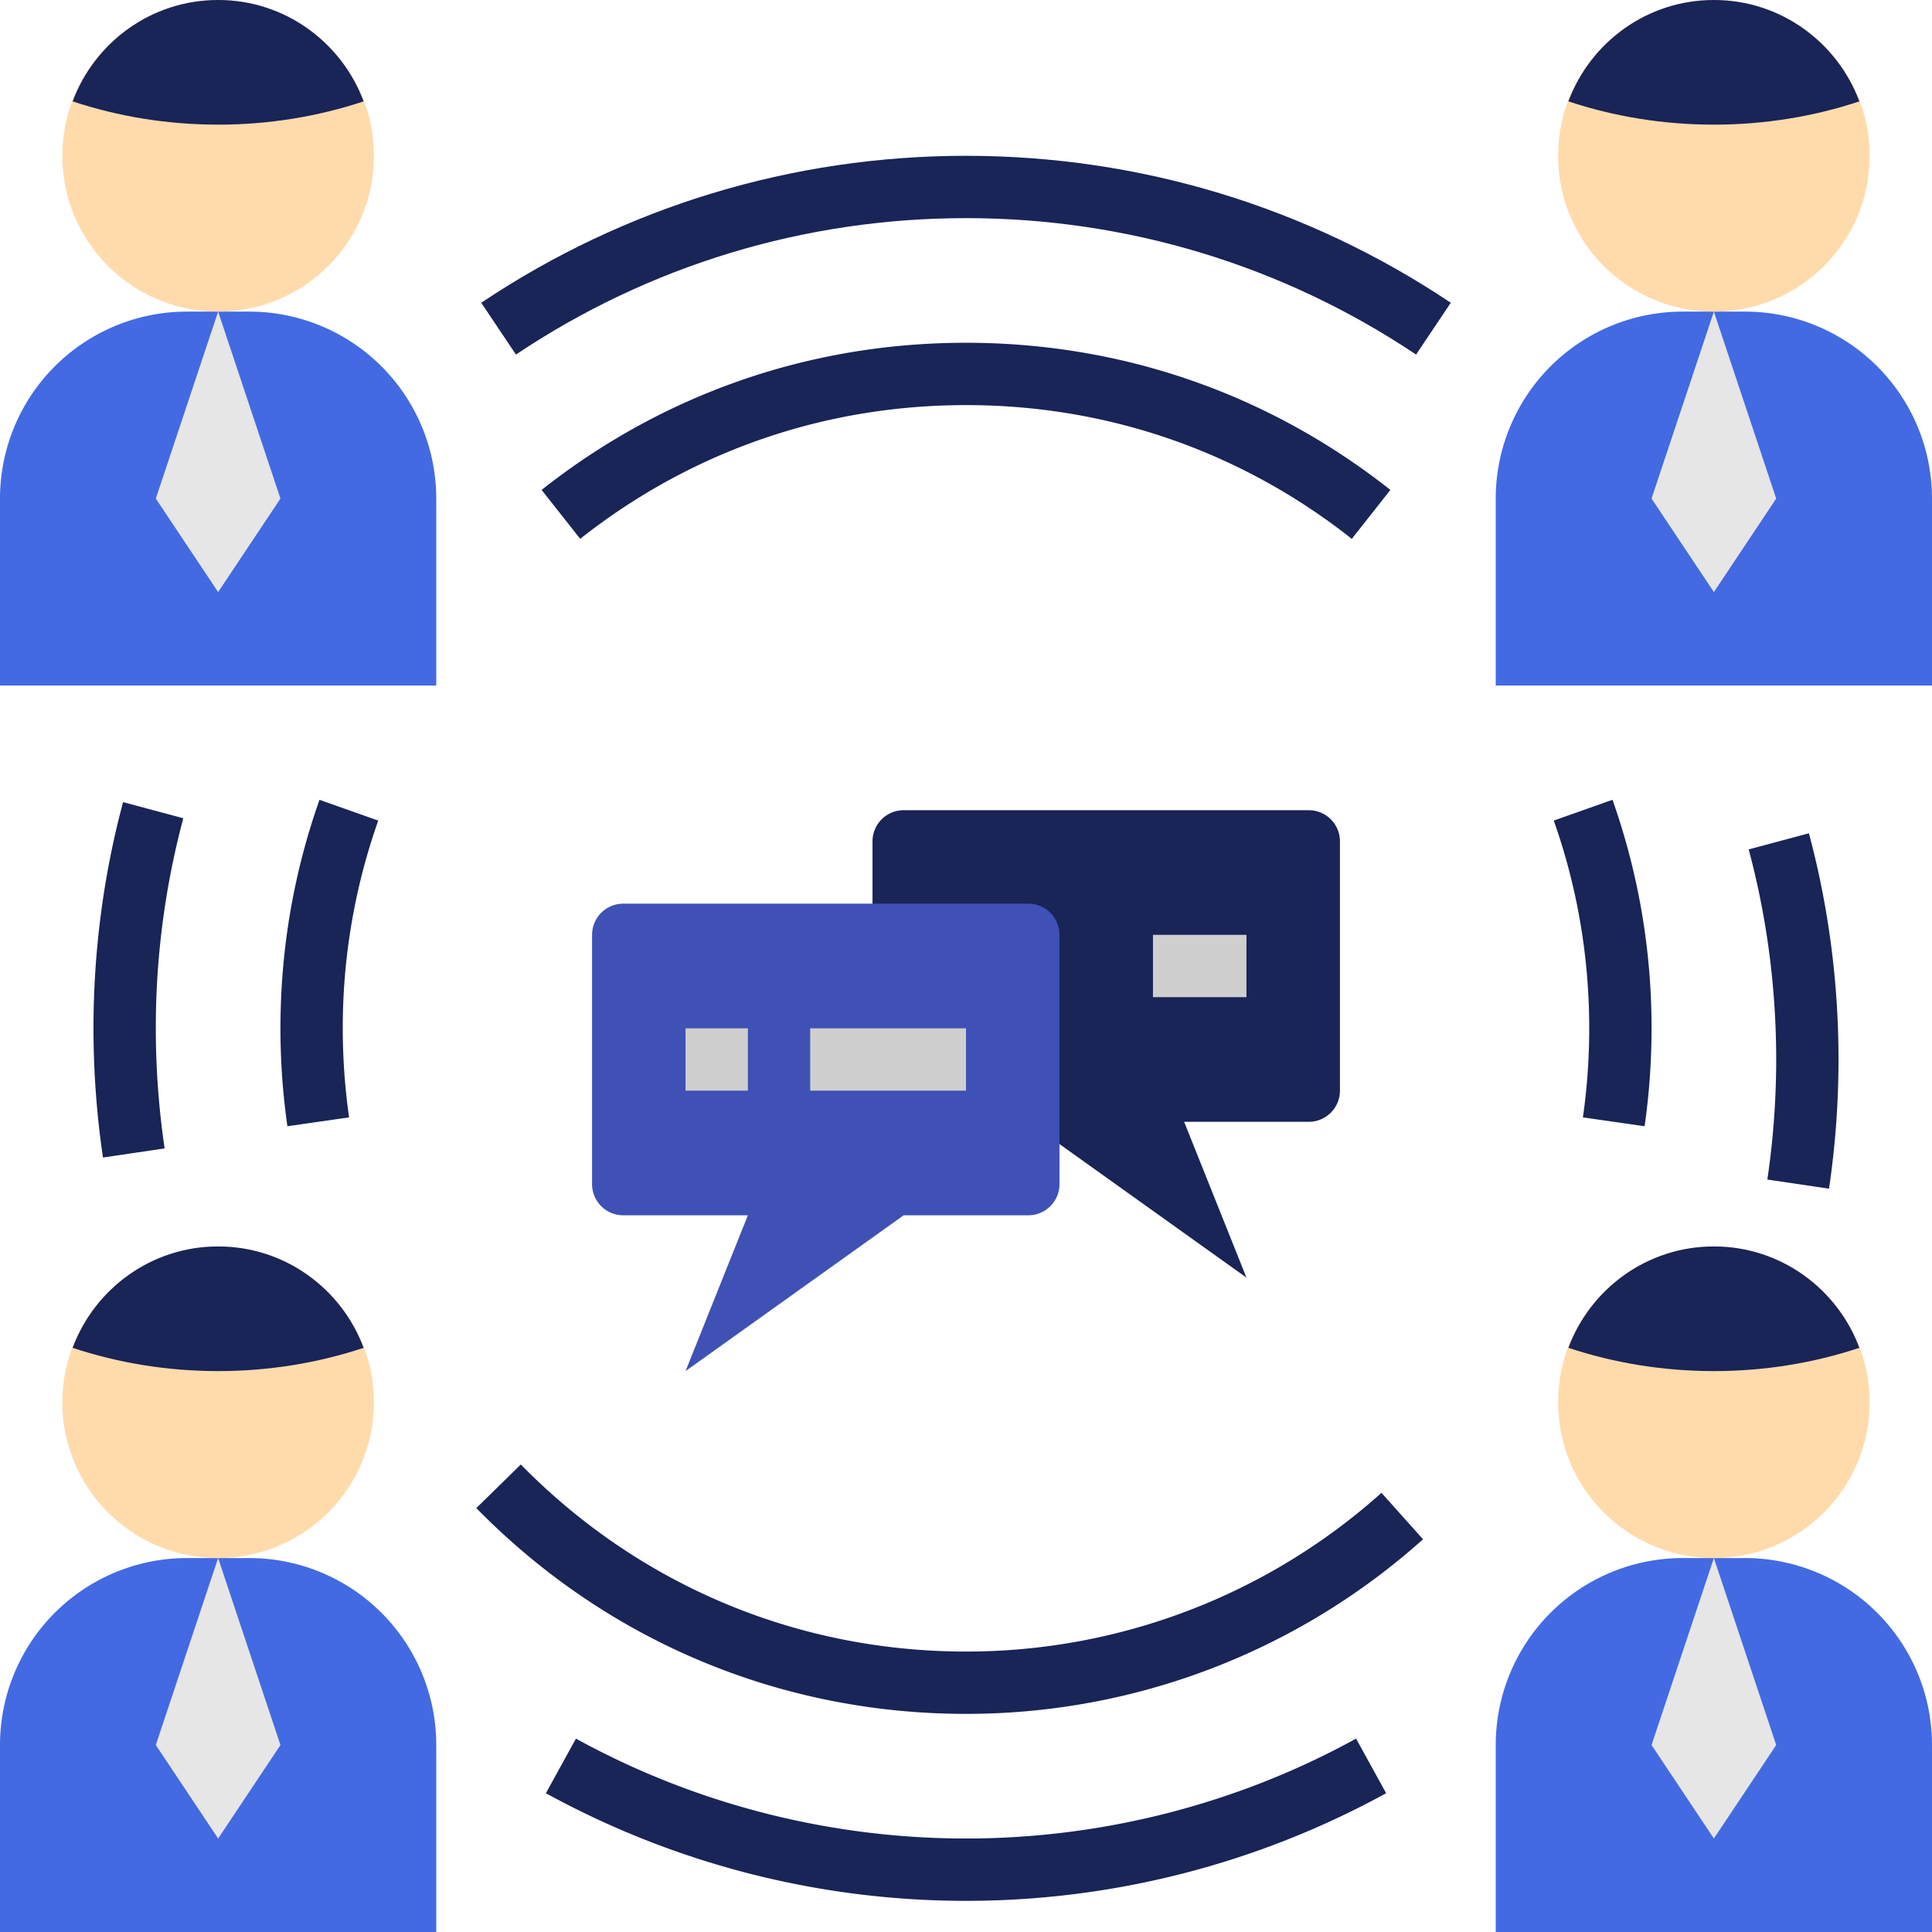
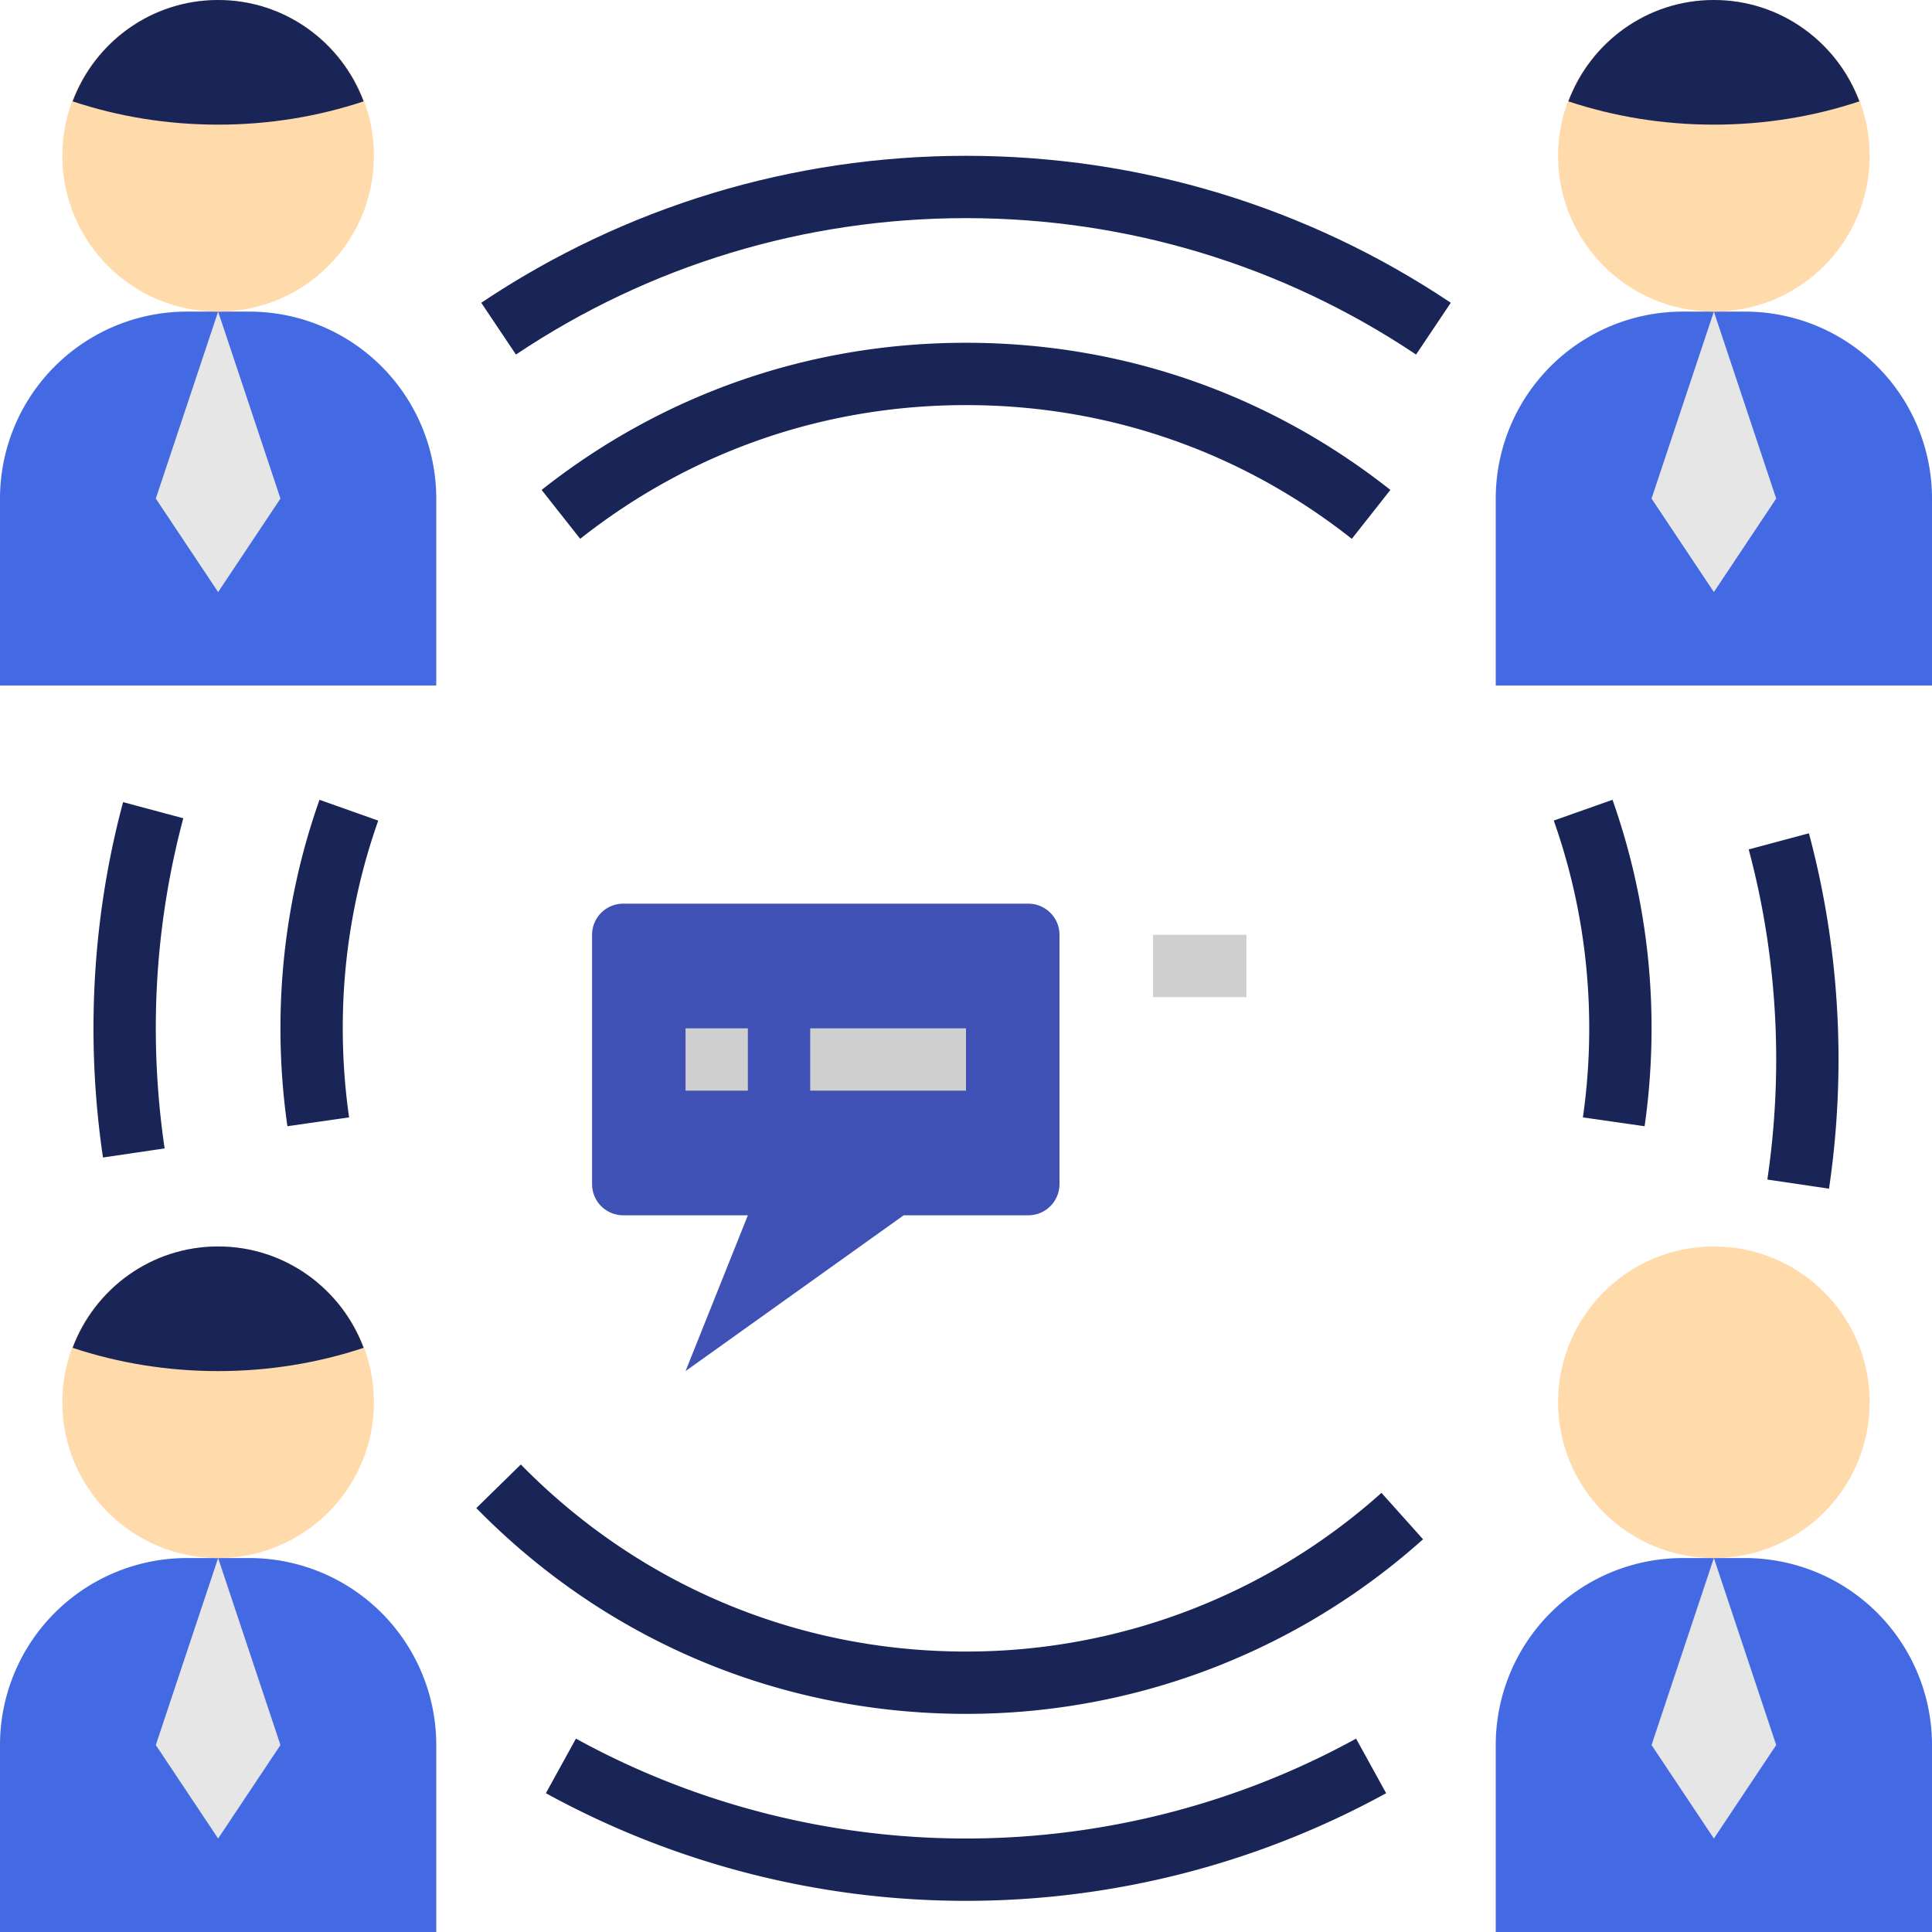
<svg xmlns="http://www.w3.org/2000/svg" viewBox="1 1 62 62">
-   <path fill="#192457" d="M44 28v8a1 1 0 0 1-1 1h-4l2 5-7-5h-4a1 1 0 0 1-1-1v-8a1 1 0 0 1 1-1h13a1 1 0 0 1 1 1z" />
  <path fill="#3f51b5" d="M20 31v8a1 1 0 0 0 1 1h4l-2 5 7-5h4a1 1 0 0 0 1-1v-8a1 1 0 0 0-1-1H21a1 1 0 0 0-1 1z" />
  <path fill="#cfcfcf" d="M23 34h2v2h-2zM27 34h5v2h-5zM38 31h3v2h-3z" />
  <path fill="#192457" d="M44.381 18.292C40.823 15.484 36.543 14 32 14s-8.824 1.484-12.381 4.291l-1.238-1.569C22.293 13.633 27.003 12 32 12s9.706 1.633 13.619 4.722l-1.238 1.57zm-34.158 18.85A22.186 22.186 0 0 1 10 34c0-2.516.422-4.984 1.253-7.333l1.885.667A19.937 19.937 0 0 0 12 34c0 .959.068 1.92.203 2.858l-1.98.284zM32 56c-5.961 0-11.542-2.345-15.714-6.604l1.428-1.399C21.508 51.868 26.581 54 32 54a19.96 19.96 0 0 0 13.333-5.093l1.334 1.49A21.958 21.958 0 0 1 32 56zm21.777-18.858-1.98-.284C51.932 35.92 52 34.959 52 34c0-2.289-.383-4.531-1.138-6.667l1.885-.667A21.942 21.942 0 0 1 54 34c0 1.054-.075 2.111-.223 3.142zM4.305 38.146A28.396 28.396 0 0 1 4 34c0-2.462.319-4.904.95-7.259l1.932.518A26.084 26.084 0 0 0 6 34c0 1.289.096 2.585.283 3.854l-1.978.292zM32 62a28.023 28.023 0 0 1-13.482-3.454l.965-1.752C23.293 58.891 27.622 60 32 60s8.707-1.109 12.518-3.206l.965 1.752A28.03 28.03 0 0 1 32 62zm27.695-22.854-1.979-.293C57.904 37.585 58 36.289 58 35c0-2.287-.297-4.555-.882-6.741l1.932-.518c.631 2.355.95 4.797.95 7.259 0 1.387-.103 2.782-.305 4.146z" />
  <path fill="#192457" d="M46.443 12.378C42.166 9.514 37.171 8 32 8s-10.166 1.514-14.443 4.378l-1.113-1.662C21.052 7.631 26.432 6 32 6s10.948 1.631 15.557 4.716l-1.114 1.662z" />
  <path fill="#436ae2" d="M15 23H1v-6a6 6 0 0 1 6-6h2a6 6 0 0 1 6 6v6z" />
  <path fill="#e6e6e6" d="m8 11-2 6 2 3 2-3z" />
  <circle cx="8" cy="6" r="5" fill="#ffdbac" />
  <path fill="#192457" d="M8 5c1.626 0 3.202-.259 4.669-.747C11.959 2.357 10.144 1 8 1S4.041 2.357 3.331 4.253C4.798 4.741 6.374 5 8 5z" />
  <path fill="#436ae2" d="M63 23H49v-6a6 6 0 0 1 6-6h2a6 6 0 0 1 6 6v6z" />
  <path fill="#e6e6e6" d="m56 11-2 6 2 3 2-3z" />
  <circle cx="56" cy="6" r="5" fill="#ffdbac" />
  <path fill="#192457" d="M56 5c1.626 0 3.202-.259 4.669-.747C59.959 2.357 58.144 1 56 1s-3.959 1.357-4.669 3.253C52.798 4.741 54.374 5 56 5z" />
  <path fill="#436ae2" d="M15 63H1v-6a6 6 0 0 1 6-6h2a6 6 0 0 1 6 6v6z" />
  <path fill="#e6e6e6" d="m8 51-2 6 2 3 2-3z" />
  <circle cx="8" cy="46" r="5" fill="#ffdbac" />
  <path fill="#192457" d="M8 45c1.626 0 3.202-.259 4.669-.747C11.959 42.357 10.144 41 8 41s-3.959 1.357-4.669 3.253C4.798 44.741 6.374 45 8 45z" />
  <path fill="#436ae2" d="M63 63H49v-6a6 6 0 0 1 6-6h2a6 6 0 0 1 6 6v6z" />
  <path fill="#e6e6e6" d="m56 51-2 6 2 3 2-3z" />
  <circle cx="56" cy="46" r="5" fill="#ffdbac" />
-   <path fill="#192457" d="M56 45c1.626 0 3.202-.259 4.669-.747C59.959 42.357 58.144 41 56 41s-3.959 1.357-4.669 3.253c1.467.488 3.043.747 4.669.747z" />
</svg>